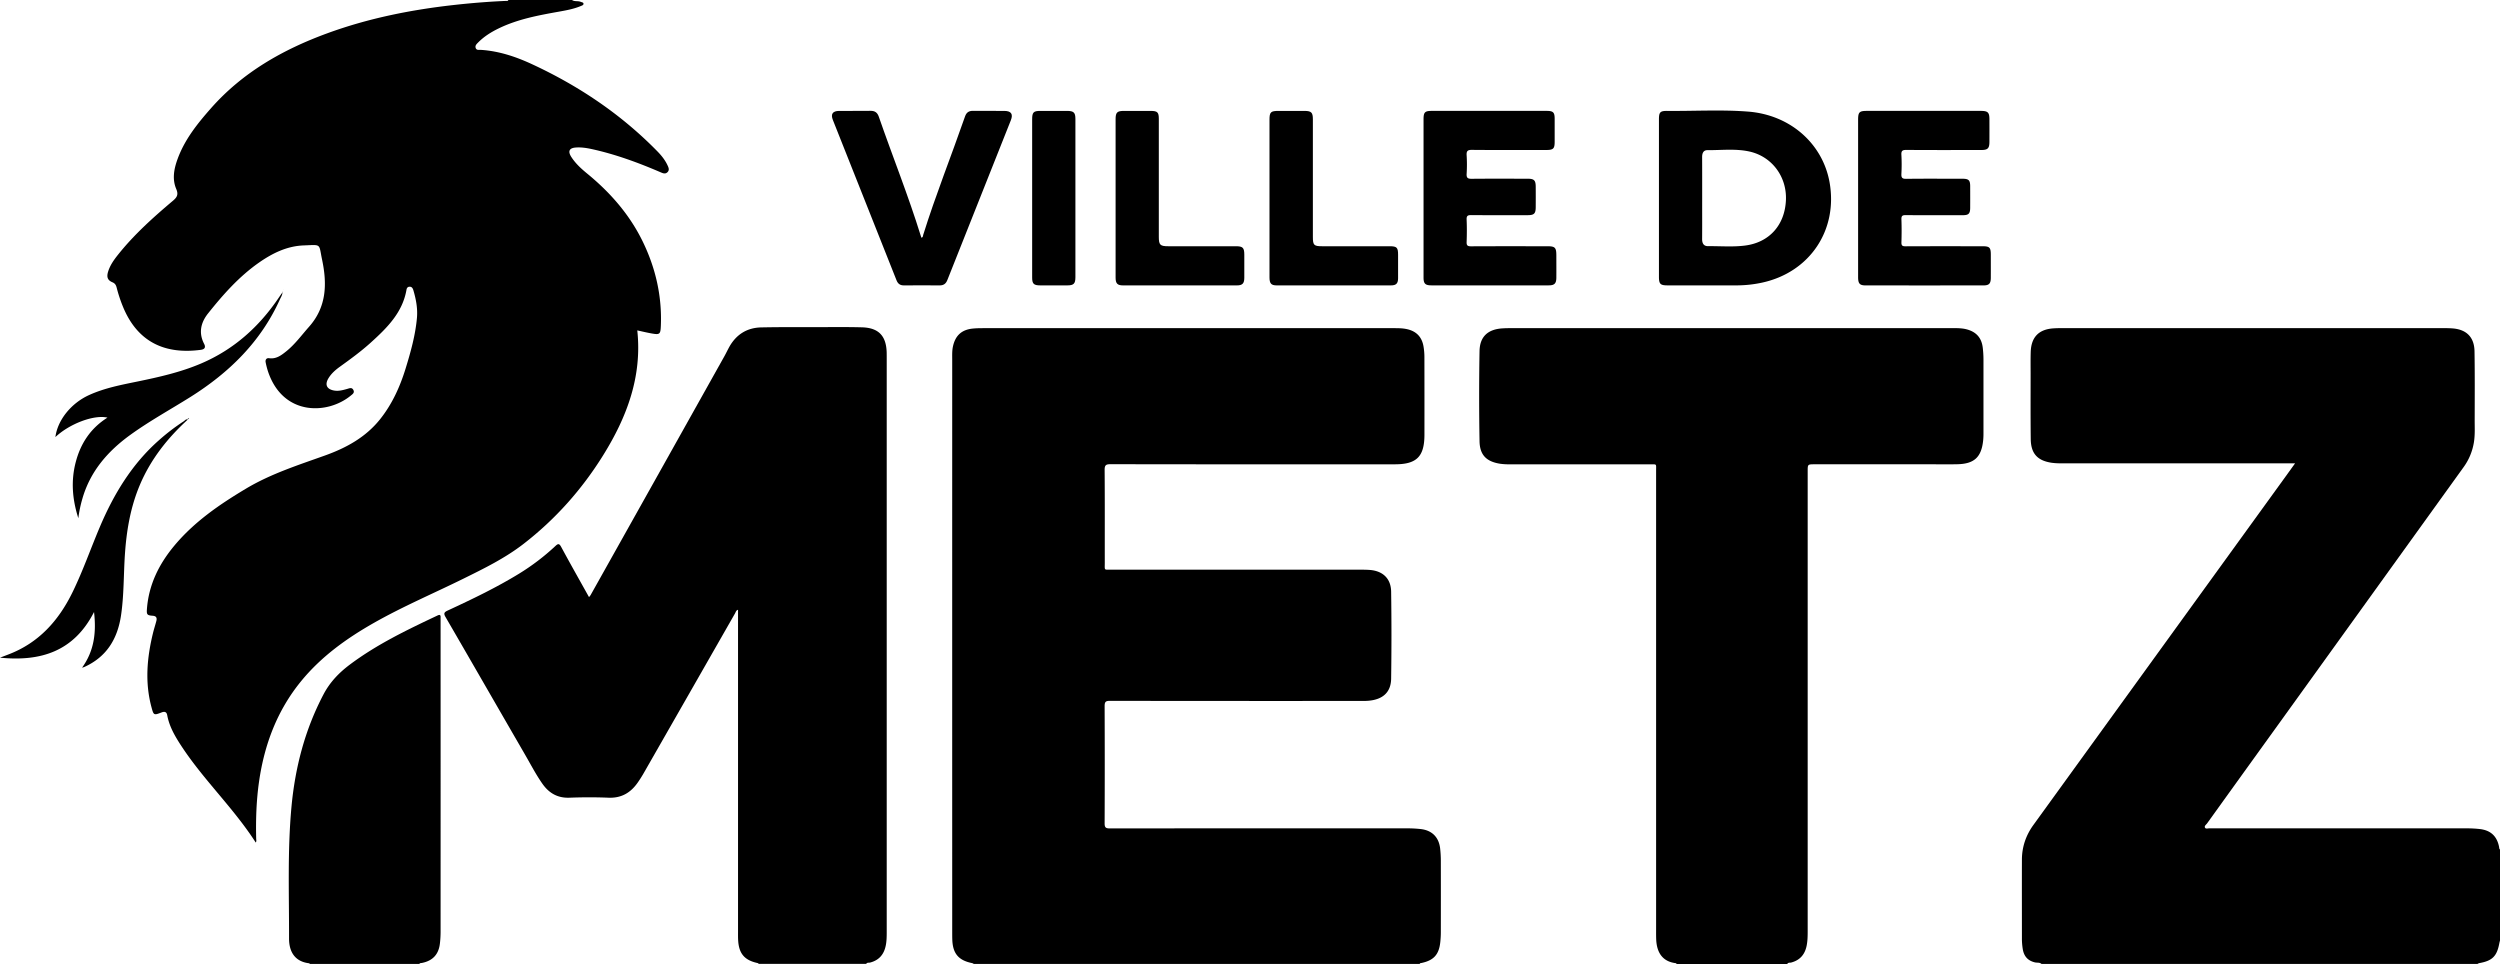
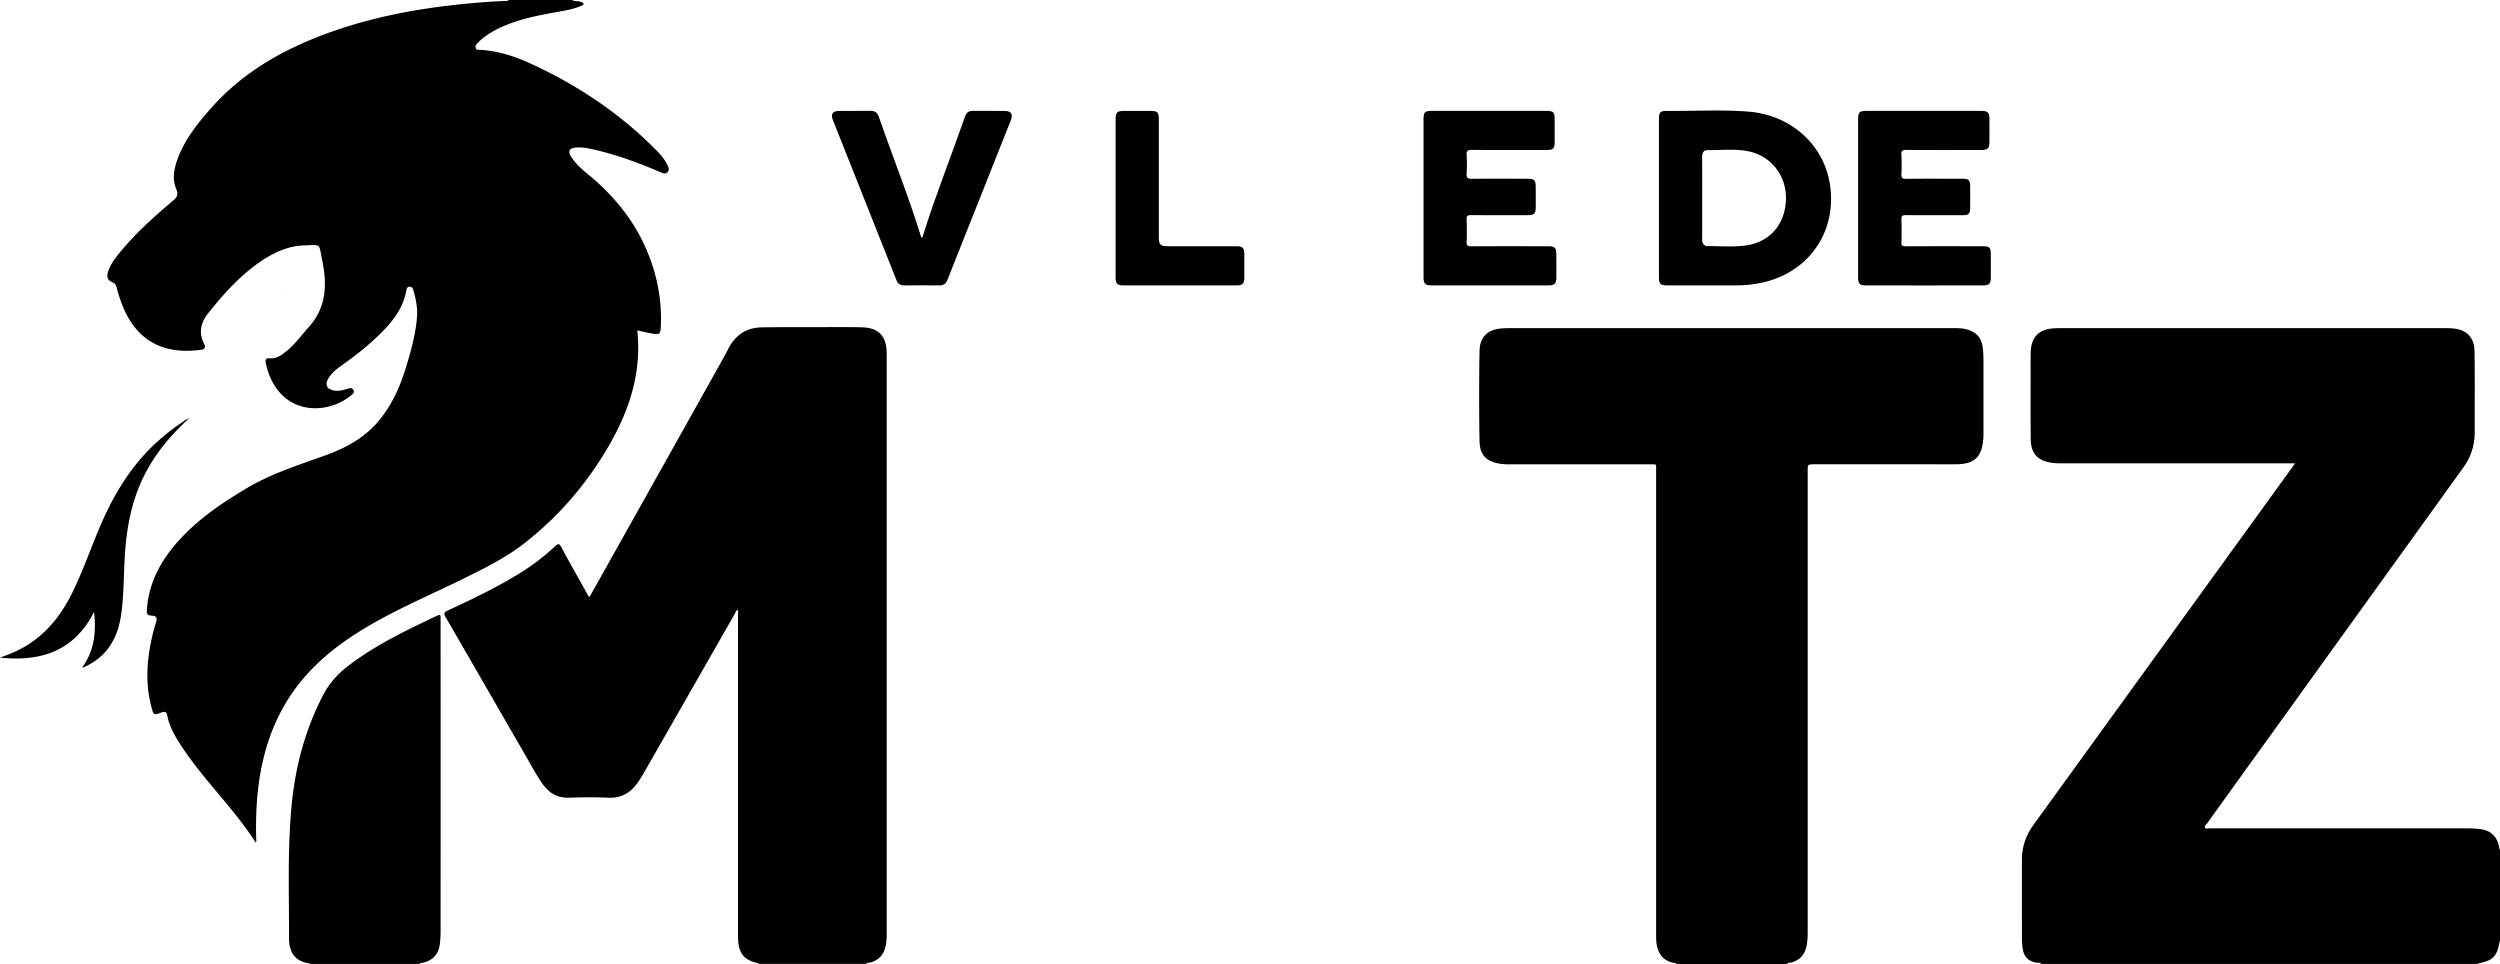
<svg xmlns="http://www.w3.org/2000/svg" id="Calque_1" data-name="Calque 1" viewBox="0 0 4001.98 1543.05">
  <path d="M925.72,1355.93c-26.83,1.13-53.59,3.27-80.29,6.19-70.38,7.7-139.45,21.38-206.06,45.81-70.86,26-135.1,62.44-185.74,119.84-21.61,24.5-42,49.85-53.38,81.06-5.76,15.74-9,32.09-2.27,48,3.77,8.87,1.62,13.2-5.13,18.9-31.51,26.59-62.2,54.08-88,86.46-6.68,8.37-12.89,17.08-16,27.52-2.49,8.4-.62,13.42,7,16.6,4.25,1.77,5.78,4.52,6.81,8.57a227.73,227.73,0,0,0,10,30.35c23.75,58.1,68.7,76.65,124.53,69.27,6.48-.86,8.36-4,5.45-9.63-9.2-17.84-5.2-34.21,6.42-48.8,23.92-30,49.35-58.7,81.09-81,21.65-15.16,45-26.72,71.85-27.74,29.1-1.1,24-3.39,29.49,22.72,8.1,38.48,7.5,75.59-20.86,107.51-11.94,13.44-22.52,28.13-36.66,39.45-7.91,6.32-16,12.5-27.41,10.87-4.09-.59-6.22,2.51-5.39,6.61a123.75,123.75,0,0,0,3.69,14.35c23.77,71.6,95.18,69.73,132.67,38.81,2.69-2.22,6.43-4.49,4-9s-6-2.69-9.61-1.68c-6.76,1.88-13.58,3.9-20.74,2.72-12.36-2-15.81-9.54-9.24-20.1,4.62-7.43,11.08-13.08,18.12-18.14,16.93-12.17,33.79-24.46,49.28-38.47,26.09-23.62,51-48.07,57.33-85,.52-3,2.45-4.71,5.38-4.56,3.39.17,4.76,2.9,5.6,5.74,4.24,14.33,7,28.94,5.72,43.91-2.47,27.9-10,54.76-18.19,81.37-8.94,29-21.32,56.44-40.33,80.49-23.15,29.3-54.36,46.36-88.7,58.67-43.06,15.44-86.7,29.31-126.37,53-42.49,25.39-83,53.13-115,91.59-24.37,29.3-40.7,62.16-43.64,100.79-.7,9.2.11,10.52,9.21,11.16,5.91.41,7.08,3.56,5.83,8.43-1.62,6.29-3.69,12.48-5.24,18.79-9.69,39.47-13.28,79.1-2.59,119,3.53,13.19,3.76,13.32,16.08,8.59,5.09-1.95,8.17-1,9.17,4.41,3.39,18.36,12.63,34,22.65,49.3,35.73,54.48,83.72,99.47,119.06,154.54,1.52-2.19.75-4.27.7-6.2-.71-30.55.24-61,4.58-91.29,8.5-59.39,28.92-113.79,67.23-160.7,32.34-39.6,73.06-68.75,117.11-93.72,46-26.06,94.64-46.76,142-70.1,33.63-16.58,67.38-33.11,97.18-56.17,51-39.49,93.35-87.1,127.36-141.82,37.92-61,62.55-125.92,54.61-199.85,7.25,1.56,14.8,3.42,22.44,4.79,13.67,2.45,14.73,1.53,15.29-12.36,1.89-47-8.2-91.57-28.6-133.82-21-43.52-52-79-89.11-109.45-9.68-7.93-19-16.37-25.8-27.08-5.72-9.07-2.9-14.2,7.74-14.86,8.4-.53,16.64.68,24.81,2.46,38.28,8.35,74.85,21.81,110.73,37.27,3.8,1.64,7.33,3.11,10.77-.14,3.6-3.41,1.88-7.35.25-10.86-3.87-8.37-9.53-15.58-15.91-22.11-58-59.46-125.78-105-200.84-139.85-26.06-12.12-53.17-21.2-82.21-23.06-3-.19-6.75,1-8.18-2.87s1.31-6.35,3.69-8.77c9.62-9.78,21.08-16.91,33.34-22.85,30.37-14.69,63.11-20.78,95.94-26.64,12-2.15,24.09-4.33,35.45-9.12,1.85-.78,4.51-1.42,4.06-4-.31-1.77-2.75-1.93-4.41-2.63-4.52-1.89-9.8,0-14-3H929.7C929,1356.49,927.15,1355.87,925.72,1355.93Z" transform="translate(-115.91 -1354.46)" />
-   <path d="M2391.68,2895.94c19.49-4.22,27.85-13.56,29.87-33.63.53-5.18.83-10.4.84-15.6q.11-57.49,0-115a180.08,180.08,0,0,0-1.07-18.72c-2-18.28-13-29.37-31.28-31.39a188.55,188.55,0,0,0-20.29-1.12q-238.65-.09-477.29.1c-6.38,0-8.3-1.41-8.27-8.07q.4-93.89,0-187.76c0-7.21,2.11-8.37,8.69-8.36q199.53.29,399.05.14c4.69,0,9.4.11,14.07-.26,23.39-1.82,36.53-13.49,36.85-35.42q1-69.61,0-139.25c-.32-21.21-13.53-33.36-34.71-34.81-5.2-.35-10.43-.4-15.64-.4q-198.74,0-397.48,0c-12.31,0-10.56,1.56-10.58-10.93-.06-49.55.17-99.1-.23-148.65-.06-7.7,2-9.26,9.44-9.25q227.69.36,455.38.16c34.69,0,47.07-12.46,47.12-47.23q.09-62.19-.05-124.39a104.14,104.14,0,0,0-1.45-17.1c-2.47-14.52-10.78-23.8-25.35-27.38-7.46-1.83-15-1.84-22.54-1.84q-328.62-.06-657.25,0c-5.47,0-11,.1-16.41.65-17.76,1.81-27.82,11.08-31.67,28.4-1.6,7.24-1.22,14.53-1.22,21.81q-.06,457.66,0,915.35c0,4.43,0,8.87.16,13.29.88,21.86,10.29,32.71,31.82,36.93a10.7,10.7,0,0,1,2.62,1.35h713.7C2389,2896,2390.45,2896.2,2391.68,2895.94Z" transform="translate(-115.91 -1354.46)" />
  <path d="M4116.82,2864.41c.28-1.5.72-3,1.08-4.46V2714.41c-1.41-1.11-1.21-2.77-1.5-4.28-3.32-17-13.34-26.5-30.64-28.51a176.27,176.27,0,0,0-20.29-1.13q-206.19-.1-412.4-.09c-2.52,0-6.1,1.26-7.35-.87-1.66-2.85,1.86-5,3.41-7.17q58.65-81.62,117.44-163.11,146.46-203.39,292.91-406.8a92.83,92.83,0,0,0,16.65-40c1.93-11.95,1.2-23.93,1.23-35.9.09-36.51.31-73-.26-109.54-.35-23-13-35.42-36-36.9-4.68-.3-9.38-.38-14.07-.39H3416.66c-4.43,0-8.87.08-13.29.36-23.74,1.47-36,14-36.71,38-.34,11.46-.16,23-.15,34.42,0,35-.23,69.9.2,104.85.28,23.07,10.65,34.46,33.29,37.88a105.29,105.29,0,0,0,15.58.91q182,.08,363.88,0h10.43c-7.13,9.9-13.31,18.51-19.53,27.09Q3570.67,2399.12,3371,2675c-11.94,16.49-18.36,35-18.42,55.45-.14,41.73,0,83.46,0,125.19a105.5,105.5,0,0,0,1.45,18.68c2,11.22,8.19,18.09,19.47,20.75,3.45.81,7.39-.28,10.38,2.41H4081.9a11.55,11.55,0,0,1,2.71-1.24C4105.59,2892.53,4112.92,2885.3,4116.82,2864.41Z" transform="translate(-115.91 -1354.46)" />
  <path d="M1508.78,2895.31c14.19-3.65,22.12-12.91,25-27,1.5-7.2,1.58-14.48,1.58-21.79q0-458.91,0-917.82c0-3.39,0-6.78-.07-10.17-.79-26.53-13-39.36-39.58-40.09-22.67-.62-45.38-.34-68.07-.32-31,0-62.09-.19-93.11.45-22.6.47-39.77,11.09-51,30.91-2.81,5-5.2,10.21-8,15.21Q1168.47,2116,1061.27,2307.19a26.15,26.15,0,0,1-2.49,3.1c-15.07-27.07-30.1-53.58-44.58-80.39-3.19-5.9-5.13-5.18-9.3-1.3a363.61,363.61,0,0,1-57.74,44c-36.71,22.51-75.47,41.06-114.46,59.15-5.78,2.67-7,4.6-3.52,10.55,42.64,73.45,84.93,147.11,127.47,220.61,9,15.55,17.27,31.56,27.63,46.3s24.09,22.9,43,22.21c20.84-.77,41.76-.87,62.59,0s35.57-7.95,46.92-24.24c3.57-5.13,6.93-10.42,10-15.84q73-127.55,145.84-255.11c1.12-2,1.52-4.8,4.72-5.61v9.11q0,252.74,0,505.47c0,5.22-.1,10.45.27,15.64,1.45,20.39,10.33,30.61,30.29,35.1,1,.23,2,.33,2.43,1.51h172.17C1503.92,2894.87,1506.7,2895.85,1508.78,2895.31Z" transform="translate(-115.91 -1354.46)" />
  <path d="M2983.15,2895.3c14.55-3.8,22.36-13.48,25-27.85,1.34-7.21,1.48-14.49,1.48-21.81q0-368.51,0-737c0-10.93,0-10.93,11.29-10.93h190.14c12.78,0,25.57.21,38.34-.1,26.84-.64,38.28-11.26,41.11-37.83a111.47,111.47,0,0,0,.53-11.7q0-59.07,0-118.14a169.6,169.6,0,0,0-1.12-18.72c-1.87-16.19-10.66-25.79-26.6-29.77-8.22-2-16.58-1.7-24.9-1.7q-350.55-.06-701.1,0c-5.22,0-10.44,0-15.64.33-23.7,1.27-36.94,13-37.34,36.46q-1.23,72,0,144c.35,22.37,11.06,32.92,33.21,36.32a97.34,97.34,0,0,0,14.79.88q112.29.09,224.58.06c11.52,0,10.07-1.38,10.07,9.84q0,367.33,0,734.66c0,5.22-.06,10.44.14,15.65.91,23.68,12.08,36,31.23,38.33.61.07,1.15.86,1.72,1.31h176.86C2978.29,2894.88,2981.07,2895.84,2983.15,2895.3Z" transform="translate(-115.91 -1354.46)" />
  <path d="M791.39,2895.93c17.29-3.49,26.81-13.74,28.75-31.34a163.1,163.1,0,0,0,1.07-17.94q.07-249.55,0-499.11c0-1.57-.06-3.14,0-4.7.21-4.34-1.44-4.77-5.15-3-48.54,22.93-96.91,46.12-140.15,78.53-17.3,13-31.65,27.84-42,47.41-29.86,56.71-45.59,117.23-51.43,180.57-6.46,70-3.71,140.17-3.86,210.29-.05,22.51,10.27,37.32,32.24,39.83.37.05.68.69,1,1.06h175.3C788.19,2895.81,789.93,2896.22,791.39,2895.93Z" transform="translate(-115.91 -1354.46)" />
  <path d="M2914.17,1533.1c-42.89-3.34-86-.69-129-1.1-11.69-.11-13.62,1.94-13.63,13.64q0,63,0,125.94t0,125.93c0,11.52,2.24,13.78,13.59,13.79q55.15,0,110.3,0a193.41,193.41,0,0,0,41.88-4.56c76.15-16.83,121-84.42,107.3-160.73C3033.64,1585.26,2982.73,1538.44,2914.17,1533.1ZM2974.8,1675c-1.83,39.82-26.55,67.49-65.2,72.52-19.71,2.57-39.56.78-59.34,1-7.22.09-9.64-4.67-9.6-11.48q.12-16.6.08-33.22t0-33.22q0-16.23,0-32.45t-.07-32.44c0-6.07,2.1-10.92,8.46-10.87,22.35.16,44.91-2.68,67,2.13C2952.4,1604.87,2976.53,1637.39,2974.8,1675Z" transform="translate(-115.91 -1354.46)" />
  <path d="M3289.14,1748.64c-40.94,0-81.88-.09-122.82.1-4.93,0-6.8-1-6.63-6.37.41-12.24.44-24.51,0-36.75-.21-5.66,1.66-6.84,7-6.8,30.51.26,61,.16,91.53.11,9,0,11.48-2.59,11.54-11.66.07-11.47.05-23,0-34.42,0-10-2.33-12.26-12.55-12.27-30,0-60-.23-90,.15-6.43.08-7.83-2-7.56-7.88a276.88,276.88,0,0,0,0-30.49c-.45-6.89,2.09-7.95,8.29-7.9,39.9.28,79.8.17,119.69.12,10.29,0,12.89-2.7,12.94-13q.07-18,0-36c0-11.21-2.46-13.6-13.93-13.6q-91.14,0-182.28,0c-12,0-14,2-14,14.23q0,63,0,125.94,0,31.49,0,63t0,63c0,10.27,2.6,13.19,12,13.2q94.27.08,188.53,0c9.16,0,11.85-2.89,11.9-12.33.07-12.25,0-24.51,0-36.76C3302.76,1750.55,3300.85,1748.64,3289.14,1748.64Z" transform="translate(-115.91 -1354.46)" />
-   <path d="M2592.75,1748.64c-40.68,0-81.36-.1-122,.11-5.28,0-7.29-1.08-7.08-6.79.45-12,.52-24,0-36-.27-6.16,1.9-7.22,7.51-7.17,30,.27,60,.14,90,.12,10.51,0,13-2.43,13.1-12.68q.11-16.42,0-32.85c-.06-10.33-2.57-12.82-13-12.83-29.73,0-59.45-.19-89.18.12-6.15.07-8.84-1-8.41-7.89a239.44,239.44,0,0,0,0-29.71c-.42-6.83,1.47-8.75,8.52-8.68,39.63.38,79.26.2,118.9.17,11.29,0,13.46-2.16,13.49-13q0-18.37,0-36.76c0-10.55-2.26-12.81-12.92-12.82q-91.92,0-183.83,0c-11,0-13.15,2.21-13.15,13.39q0,63,0,125.93,0,63.75,0,127.49c0,9.7,2.78,12.48,12.57,12.49q93.87,0,187.75,0c9.16,0,12.19-3,12.27-12.17.1-12,0-24,0-36C2607.22,1750.67,2605.2,1748.64,2592.75,1748.64Z" transform="translate(-115.91 -1354.46)" />
+   <path d="M2592.75,1748.64c-40.68,0-81.36-.1-122,.11-5.28,0-7.29-1.08-7.08-6.79.45-12,.52-24,0-36-.27-6.16,1.9-7.22,7.51-7.17,30,.27,60,.14,90,.12,10.51,0,13-2.43,13.1-12.68q.11-16.42,0-32.85c-.06-10.33-2.57-12.82-13-12.83-29.73,0-59.45-.19-89.18.12-6.15.07-8.84-1-8.41-7.89a239.44,239.44,0,0,0,0-29.71c-.42-6.83,1.47-8.75,8.52-8.68,39.63.38,79.26.2,118.9.17,11.29,0,13.46-2.16,13.49-13q0-18.37,0-36.76c0-10.55-2.26-12.81-12.92-12.82q-91.92,0-183.83,0c-11,0-13.15,2.21-13.15,13.39q0,63,0,125.93,0,63.75,0,127.49c0,9.7,2.78,12.48,12.57,12.49q93.87,0,187.75,0c9.16,0,12.19-3,12.27-12.17.1-12,0-24,0-36C2607.22,1750.67,2605.2,1748.64,2592.75,1748.64" transform="translate(-115.91 -1354.46)" />
  <path d="M1723.7,1532c-16.7-.12-33.39.12-50.08-.11-6.68-.09-10.65,2.51-12.86,8.89-22,63.35-47,125.67-67,189.72-.49,1.59-.06,3.83-2.88,4.53-.29-.87-.59-1.74-.87-2.63-20-64.62-45.22-127.38-67.35-191.24-2.32-6.68-6.38-9.39-13.39-9.28-16.68.27-33.38,0-50.07.13-10.4.09-13.83,5-10,14.59q50.89,128.31,101.88,256.61c2.21,5.57,5.8,8.17,11.82,8.13,19-.12,38.08-.17,57.12,0,6.4.06,10.08-2.68,12.39-8.52q50.76-128,101.67-255.86C1738,1537,1734.58,1532.09,1723.7,1532Z" transform="translate(-115.91 -1354.46)" />
-   <path d="M2340.55,1748.64q-54,0-108,0c-13.27,0-15-1.67-15-14.71q0-94.28,0-188.55c0-10.88-2.47-13.34-13.34-13.38-13.83,0-27.65,0-41.48,0-12.75,0-14.63,1.84-14.63,14.37q0,62.6,0,125.18v63.38q0,31.68,0,63.37c0,9.85,2.64,13,11.37,13q91.55.11,183.1,0c8.31,0,11.32-3.1,11.38-11.3.1-12.52,0-25,0-37.56C2354,1750.74,2352,1748.65,2340.55,1748.64Z" transform="translate(-115.91 -1354.46)" />
  <path d="M2094.37,1748.64q-54,0-108,0c-13.44,0-15.44-2-15.44-15.26q0-94.27,0-188.56c0-10.63-2.2-12.78-12.91-12.82q-21.51-.08-43,0c-10.88,0-13.26,2.44-13.27,13.36q0,63,0,126,0,63.77,0,127.54c0,9.33,2.88,12.41,11.92,12.42q91.17.08,182.33,0c8.7,0,11.69-3.06,11.79-11.87.13-12.51.07-25,0-37.55C2107.72,1751,2105.33,1748.65,2094.37,1748.64Z" transform="translate(-115.91 -1354.46)" />
-   <path d="M287.91,2023c-27.28,17.17-43.18,41.78-50.88,71.69-7.61,29.55-5.47,58.83,4.28,89.33a195,195,0,0,1,6.44-31.12c12.55-43.86,40.57-76.09,76.73-102.26,30.83-22.3,64.21-40.56,96.37-60.76,62-39,112.5-88.28,143.06-156,.21-.47.43-.93.66-1.39,1.59-3.18,3.45-6.29,3.48-10-1.9,2.72-3.83,5.42-5.68,8.17-31.56,46.91-72.07,83.23-124.46,105.64-32.92,14.08-67.58,21.83-102.45,29-26.18,5.36-52.45,10.4-77,21.59-28.59,13-50.3,39.81-53.89,67.23C227.12,2032.88,266.25,2017.92,287.91,2023Z" transform="translate(-115.91 -1354.46)" />
  <path d="M568.13,1822.37l0,0,0,0,0-.07h-.11c0,.06,0,.13,0,.2h0Z" transform="translate(-115.91 -1354.46)" />
  <path d="M416.6,2026l0,0,.23.09Z" transform="translate(-115.91 -1354.46)" />
  <path d="M416.56,2026.08c-3-1.22-4.57,1.5-6.47,2.72a332.81,332.81,0,0,0-39.7,30.34c-43.33,38.24-72.31,86.23-94.63,138.8-14.81,34.88-27.21,70.77-43.92,104.88-22.32,45.57-54.3,81.08-102.89,99.44l-6.54,2.5-6.5,2.48c64.59,6.52,118.2-9.65,150.53-73.08,3.75,32.65.33,62.12-19.17,89.11,1.84-.53,2.59-.66,3.25-.95,36-16.09,53.61-45.2,59.16-83,4.76-32.34,4-65,6.19-97.48,2.42-35.71,8.07-70.73,21.15-104.29,1.07-2.74,2.19-5.46,3.34-8.14C357.66,2089.15,384.25,2055.58,416.56,2026.08Z" transform="translate(-115.91 -1354.46)" />
-   <path d="M1824.3,1532q-21.51-.12-43,0c-11,0-13.11,2.23-13.12,13.44q0,63,0,125.94,0,63.75,0,127.51c0,9.83,2.66,12.38,12.57,12.41q21.91.06,43.81,0c10.13,0,12.85-2.78,12.86-13q0-126.72,0-253.45C1837.4,1534.68,1834.72,1532.05,1824.3,1532Z" transform="translate(-115.91 -1354.46)" />
  <path d="M418.18,2023.61c-.56.75-2.55.74-1.52,2.34l2-2.12A2.35,2.35,0,0,0,418.18,2023.61Z" transform="translate(-115.91 -1354.46)" />
  <path d="M416.58,2026l.21.14a2.53,2.53,0,0,1-.13-.22Z" transform="translate(-115.91 -1354.46)" />
  <path d="M570.58,1817.47c-.08.07-.21.12-.22.2a.83.83,0,0,0,.09.36C570.49,1817.84,570.54,1817.66,570.58,1817.47Z" transform="translate(-115.91 -1354.46)" />
  <path d="M569.06,1821.84a1.86,1.86,0,0,0-.2-.57l-.69,1C568.82,1822.42,569.12,1822.27,569.06,1821.84Z" transform="translate(-115.91 -1354.46)" />
</svg>